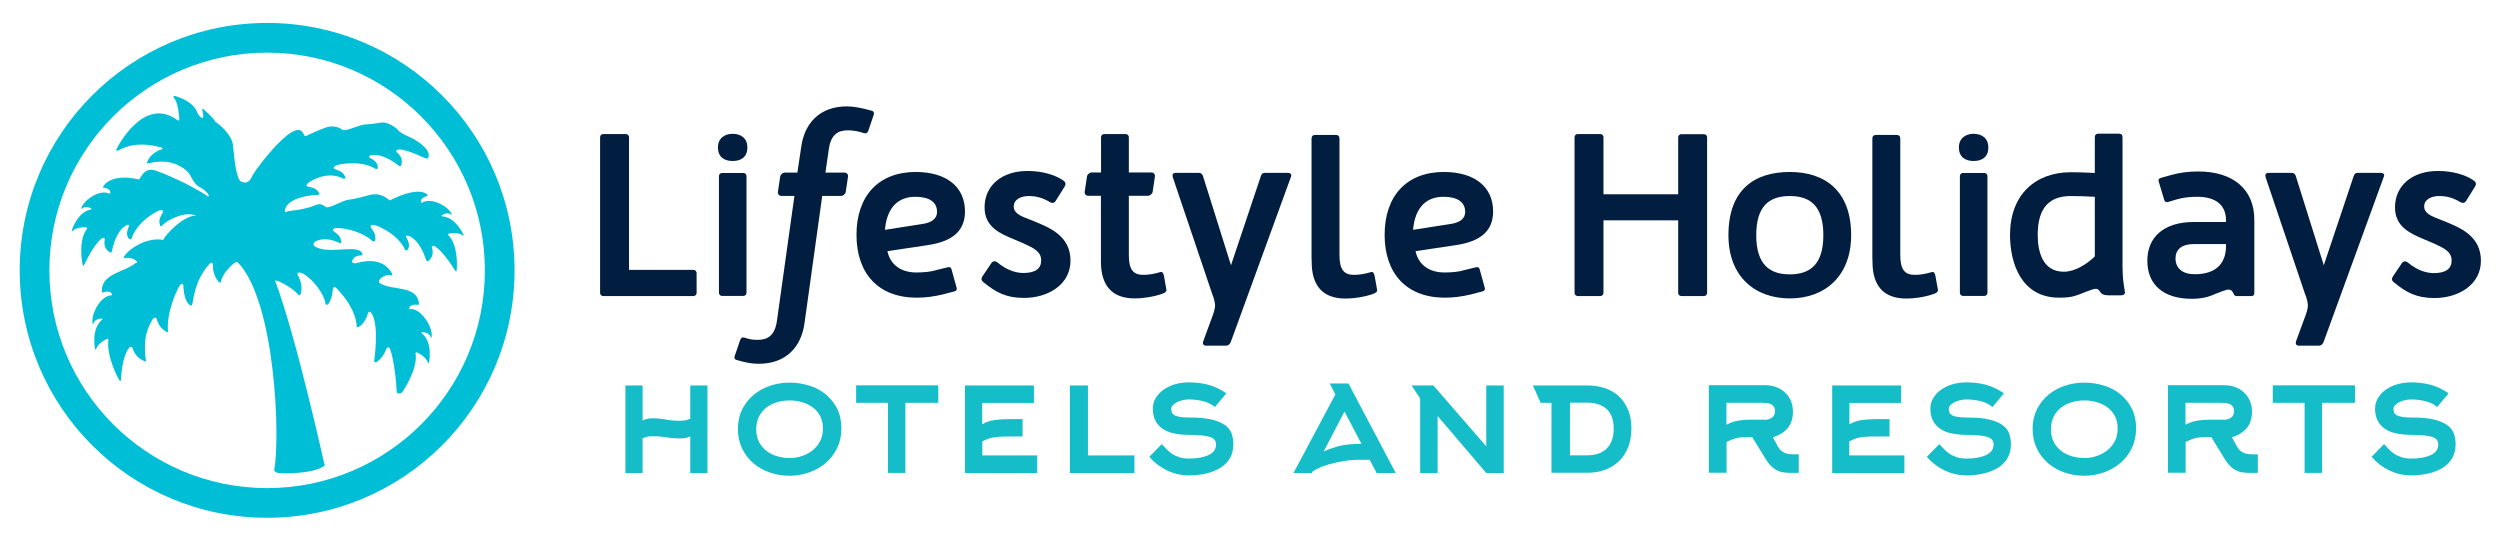
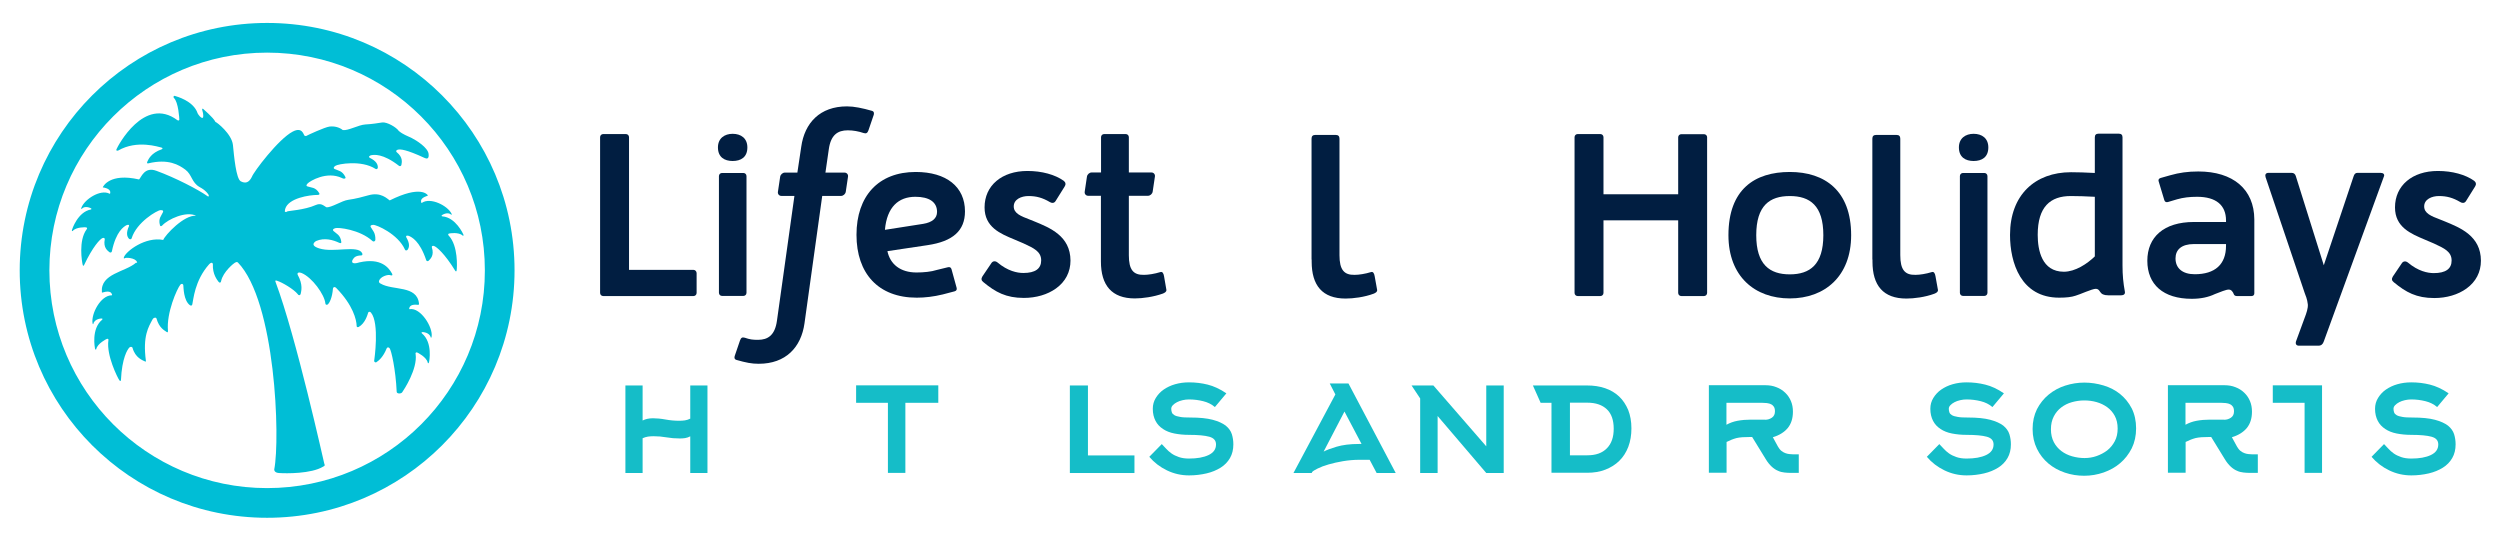
<svg xmlns="http://www.w3.org/2000/svg" version="1.1" id="Layer_1" x="0px" y="0px" viewBox="0 0 200.47 43.32" style="enable-background:new 0 0 200.47 43.32;" xml:space="preserve">
  <style type="text/css">
	.st0{fill:#00BED6;}
	.st1{fill:#011E41;}
	.st2{fill-rule:evenodd;clip-rule:evenodd;fill:#011E41;}
	.st3{fill:#15BDC8;}
</style>
  <g>
    <path class="st0" d="M21.42,1.84c-10.96,0-19.84,8.88-19.84,19.84c0,10.96,8.88,19.84,19.84,19.84c10.96,0,19.84-8.88,19.84-19.84   C41.26,10.72,32.38,1.84,21.42,1.84z M21.42,39.14c-9.64,0-17.46-7.82-17.46-17.46c0-9.64,7.82-17.46,17.46-17.46   c9.64,0,17.46,7.82,17.46,17.46C38.89,31.33,31.07,39.14,21.42,39.14z M27.41,14.27c-1.22-0.57-2.55,0.25-2.73,0.43   c-0.15,0.15-0.12,0.22-0.02,0.25c0.3,0.11,0.64,0.04,0.94,0.54c0.04,0.07,0.02,0.14-0.12,0.14c-0.67,0-2.35,0.25-2.61,1.12   c0,0-0.04,0.18-0.03,0.23c0.11,0.02,0.1,0.04,0.18-0.02c0.08-0.06,1.38-0.11,2.3-0.52c0.38-0.16,0.55-0.02,0.85,0.18   c0.41,0.04,1.23-0.53,1.77-0.6c0.54-0.07,1.23-0.25,1.6-0.36c1.01-0.29,1.52,0.29,1.71,0.41c2.51-1.25,3.02-0.45,3.05-0.42   c0.03,0.04-0.03,0.05-0.08,0.07c-0.53,0.18-0.46,0.41-0.45,0.48c0,0.06,0.03,0.09,0.07,0.06c0.68-0.46,2.06,0.23,2.37,0.88   c0.02,0.05,0.03,0.11-0.03,0.07c-0.29-0.25-0.72,0.02-0.75,0.05c-0.02,0.02-0.04,0.08,0.04,0.09c1.07,0.08,1.67,1.41,1.69,1.46   c0.04,0.11-0.04,0.11-0.06,0.08c-0.32-0.3-1.06-0.18-1.1-0.16c-0.07,0.02-0.09,0.11-0.01,0.17c0.76,0.82,0.66,2.55,0.63,2.77   c-0.02,0.14-0.08,0.09-0.11,0.05c-0.86-1.4-1.51-1.94-1.72-2c-0.1-0.03-0.19,0.02-0.16,0.12c0.21,0.65-0.12,0.92-0.25,1.06   c-0.07,0.07-0.17,0.05-0.2-0.03c-0.53-1.59-1.2-1.86-1.36-1.94c-0.14-0.07-0.31-0.05-0.24,0.1c0.3,0.51,0.24,0.8,0.11,0.99   c-0.04,0.06-0.17,0.11-0.22-0.01c-0.55-1.24-2.29-2-2.55-1.98c-0.21,0.01-0.24,0.09-0.19,0.18c0.15,0.27,0.39,0.44,0.37,1.02   c0,0.1-0.13,0.19-0.24,0.09c-1-0.91-2.75-1.11-2.99-1.02c-0.2,0.07-0.2,0.15-0.13,0.22c0.22,0.22,0.56,0.3,0.63,0.88   c0.01,0.08-0.04,0.13-0.17,0.07c-0.47-0.22-1.17-0.44-1.86-0.14c-0.36,0.24-0.22,0.44,0.26,0.59c1.16,0.37,3.1-0.3,3.44,0.38   c0.04,0.08,0.03,0.18-0.06,0.18c-0.53,0.02-0.6,0.2-0.72,0.38c-0.14,0.36,0.36,0.25,0.56,0.18c1.74-0.39,2.35,0.43,2.6,0.87   c0.03,0.05,0.13,0.23-0.11,0.16c-0.17-0.09-0.86,0.11-0.92,0.49c-0.01,0.06,0.03,0.14,0.13,0.18c0.97,0.58,2.93,0.11,3.08,1.61   c0,0.05-0.02,0.13-0.12,0.09c-0.6-0.06-0.63,0.2-0.66,0.26c-0.02,0.06-0.01,0.11,0.04,0.09c0.87-0.14,1.88,1.46,1.75,2.22   c-0.01,0.05-0.04,0.12-0.07,0.04c-0.1-0.4-0.65-0.43-0.68-0.42c-0.04,0.01-0.09,0.04-0.03,0.1c0.89,0.73,0.59,2.27,0.57,2.32   c-0.03,0.13-0.1,0.07-0.1,0.03c-0.09-0.45-0.82-0.81-0.86-0.82c-0.08-0.02-0.15,0.04-0.11,0.14c0.16,1.19-0.94,2.86-1.08,3.06   c-0.09,0.13-0.44,0.13-0.44-0.05c-0.08-1.76-0.43-3.33-0.57-3.49c-0.06-0.08-0.19-0.09-0.23,0.01c-0.28,0.7-0.63,0.98-0.82,1.11   c-0.1,0.07-0.22-0.05-0.18-0.14c0,0,0.44-2.98-0.26-3.83c-0.08-0.1-0.2-0.09-0.23,0.01c-0.04,0.13-0.23,0.85-0.76,1.14   c-0.08,0.03-0.16,0.02-0.16-0.08c-0.01-0.5-0.29-1.67-1.63-3.04c-0.1-0.11-0.23-0.12-0.27,0.04c-0.06,0.76-0.29,1.15-0.39,1.25   c-0.1,0.1-0.22,0.05-0.22-0.07c-0.07-0.7-1.06-2.08-1.91-2.43c-0.17-0.07-0.38-0.05-0.31,0.14c0.45,0.81,0.28,1.32,0.25,1.5   c-0.03,0.17-0.17,0.18-0.24,0.06c-0.32-0.4-1.25-0.95-1.67-1.08c-0.14-0.05-0.15,0.01-0.12,0.08c1.67,4.45,3.87,14.44,3.91,14.57   c0.05,0.15,0.08,0.18-0.09,0.26c-0.96,0.58-2.97,0.55-3.54,0.51c-0.3-0.02-0.38-0.17-0.38-0.28c0.49-2.47,0.11-13.49-2.92-16.61   c-0.1-0.06-0.16-0.01-0.24,0.03c-0.07,0.03-0.94,0.72-1.1,1.47c-0.01,0.13-0.12,0.17-0.21,0.05c-0.09-0.13-0.49-0.59-0.45-1.41   c-0.03-0.18-0.2-0.11-0.3,0.01c-1.18,1.33-1.26,2.87-1.35,3.22c-0.03,0.11-0.1,0.11-0.18,0.07c-0.53-0.37-0.52-1.46-0.54-1.61   c-0.02-0.12-0.15-0.15-0.24-0.04c-0.26,0.32-1.13,2.26-0.99,3.71c0.01,0.15-0.08,0.11-0.15,0.05c-0.12-0.09-0.56-0.29-0.77-1.05   c-0.05-0.12-0.24-0.07-0.31,0.06c-0.32,0.6-0.81,1.33-0.54,3.33c0.03,0.1-0.06,0.06-0.1,0.04c-0.16-0.08-0.75-0.28-0.97-1.07   c-0.03-0.11-0.17-0.11-0.25-0.04c-0.16,0.16-0.6,0.85-0.68,2.61c-0.01,0.06-0.04,0.14-0.13,0.02c-0.14-0.2-1.04-1.99-0.88-3.18   c0.04-0.11-0.04-0.16-0.11-0.14c-0.04,0.01-0.76,0.37-0.86,0.82c0,0.04-0.07,0.09-0.1-0.03c-0.01-0.05-0.32-1.59,0.57-2.32   c0.06-0.06,0.01-0.1-0.02-0.1c-0.04-0.01-0.59,0.02-0.68,0.42c-0.03,0.08-0.06,0.01-0.07-0.04c-0.12-0.76,0.65-2.23,1.53-2.24   c0.05,0.01,0.05-0.04,0.02-0.1c-0.03-0.06-0.11-0.31-0.69-0.14c-0.06,0.02-0.11,0.04-0.11-0.01c-0.13-1.5,1.88-1.61,2.73-2.36   c0.09,0,0.11,0.01,0.09-0.05c-0.12-0.36-0.94-0.39-0.99-0.31c-0.09,0.05-0.08-0.03-0.06-0.09c0.17-0.48,1.72-1.66,3.15-1.38   c0.14-0.38,1.67-2.03,2.64-1.94c-0.81-0.4-2.26,0.28-2.71,0.77c-0.1,0.1-0.16,0.08-0.19,0c-0.16-0.56,0.12-0.77,0.24-1.06   c0.04-0.1,0.01-0.17-0.2-0.16c-0.26,0.01-1.91,0.96-2.31,2.25c-0.04,0.13-0.17,0.09-0.22,0.04c-0.16-0.18-0.24-0.46,0-1   C10.4,18,10.23,18,10.1,18.08c-0.15,0.1-0.79,0.44-1.13,2.08c-0.02,0.09-0.12,0.12-0.2,0.06c-0.15-0.13-0.5-0.36-0.37-1.03   c0.01-0.1-0.08-0.14-0.18-0.1c-0.2,0.08-0.78,0.69-1.48,2.17c-0.03,0.04-0.08,0.11-0.11-0.03C6.57,21,6.28,19.3,6.94,18.4   c0.08-0.07,0.04-0.15-0.03-0.17c-0.04-0.01-0.79-0.04-1.07,0.28c-0.02,0.03-0.1,0.05-0.07-0.07c0.01-0.05,0.46-1.44,1.51-1.64   c0.08-0.02,0.05-0.07,0.03-0.09c-0.03-0.02-0.49-0.25-0.75,0.03c-0.06,0.05-0.06-0.02-0.04-0.07c0.24-0.68,1.53-1.52,2.26-1.14   c0.04,0.03,0.06-0.01,0.06-0.07c0-0.06,0.05-0.3-0.5-0.42C8.28,15.04,8.23,15.04,8.25,15c0.02-0.04,0.54-1.15,2.9-0.61   c0.17-0.14,0.42-1.06,1.4-0.69c1.51,0.55,3.36,1.51,4.06,2.01c0.14,0.12,0.16-0.02,0.11-0.1c-0.23-0.34-0.48-0.48-0.73-0.62   c-0.63-0.37-0.59-0.98-1.12-1.38c-0.52-0.39-1.37-0.9-2.98-0.51c-0.09,0.02-0.13-0.03-0.07-0.15c0.08-0.16,0.28-0.68,1.15-0.98   c0.09-0.02,0.08-0.12-0.03-0.14c-0.21-0.04-1.94-0.64-3.46,0.24c-0.05,0.02-0.19,0.04-0.14-0.1c0.08-0.21,2.22-4.33,4.89-2.33   c0.09,0.06,0.16,0,0.15-0.07c0-0.04-0.07-1.4-0.44-1.72c-0.03-0.01-0.06-0.22,0.11-0.15c0.05,0.02,1.47,0.37,1.8,1.39   c0.03,0.07,0.28,0.44,0.42,0.35c0.03-0.02,0.07-0.24-0.05-0.61c-0.04-0.07,0.03-0.16,0.07-0.1c0.04,0.05,0.8,0.67,0.99,1.05   c0.1,0.01,1.31,0.96,1.4,1.85c0.09,0.89,0.25,2.71,0.63,2.91c0.38,0.2,0.66,0.1,0.89-0.36c0.12-0.37,2.13-3.04,3.28-3.63   c0.77-0.4,0.86,0.26,0.94,0.33c0.11,0.03,0.1,0.05,0.18,0c0.08-0.05,1.44-0.68,1.82-0.73c0.38-0.05,0.79,0.05,1.07,0.28   c0.41,0.07,1.27-0.42,1.81-0.45c0.55-0.03,0.96-0.1,1.35-0.16c0.39-0.05,1.14,0.39,1.33,0.68c0.34,0.29,0.68,0.39,1.04,0.57   c0.36,0.18,1.29,0.76,1.35,1.27c0.05,0.43-0.16,0.4-0.31,0.33c-1.49-0.69-1.98-0.73-2.18-0.66c-0.1,0.03-0.15,0.12-0.07,0.19   c0.53,0.43,0.41,0.83,0.38,1.02c-0.02,0.1-0.11,0.13-0.19,0.08c-1.32-1.03-2.03-0.88-2.2-0.86c-0.15,0.02-0.29,0.13-0.14,0.22   c0.53,0.26,0.64,0.53,0.64,0.77c0,0.08-0.08,0.18-0.19,0.11c-1.14-0.73-3.01-0.39-3.22-0.24c-0.17,0.12-0.15,0.2-0.06,0.25   c0.28,0.14,0.62,0.12,0.87,0.65c0.03,0.08,0,0.14-0.14,0.12C27.56,14.34,27.49,14.31,27.41,14.27z" />
    <g>
      <g>
        <g>
          <g>
            <path class="st1" d="M82.91,17.74c-0.12-0.05-0.24-0.09-0.35-0.14c-0.71-0.27-1.27-0.49-1.27-1.05c0-0.57,0.61-0.83,1.18-0.83       c0.64,0,1.13,0.14,1.71,0.48c0.08,0.05,0.15,0.07,0.22,0.07c0.1,0,0.18-0.05,0.24-0.14l0.73-1.17       c0.11-0.17,0.09-0.33-0.07-0.46c-0.7-0.5-1.76-0.79-2.91-0.79c-2.06,0-3.44,1.17-3.44,2.92c0,1.59,1.27,2.11,2.38,2.57       c0.21,0.09,0.41,0.17,0.61,0.26l0.14,0.06c0.82,0.38,1.41,0.65,1.41,1.36c0,0.67-0.48,1.01-1.43,1.01       c-0.49,0-1.25-0.15-2.08-0.85c-0.18-0.14-0.38-0.11-0.49,0.07l-0.71,1.05c-0.12,0.19-0.09,0.34,0.07,0.46       c0.98,0.81,1.82,1.27,3.25,1.27c0.99,0,1.9-0.27,2.58-0.76c0.76-0.55,1.16-1.32,1.16-2.24C85.83,18.93,84.21,18.27,82.91,17.74       z" />
-             <path class="st1" d="M103.26,13.86h-1.84c-0.18,0-0.26,0.1-0.32,0.28l-2.39,7.13l-2.25-7.17c-0.06-0.16-0.16-0.24-0.34-0.24       h-1.84c-0.22,0-0.3,0.14-0.24,0.34l3.14,9.3c0.06,0.16,0.21,0.5,0.25,0.91c0.03,0.31-0.15,0.79-0.15,0.79l-0.8,2.18       c-0.06,0.22,0.04,0.34,0.24,0.34h1.56c0.22,0,0.36-0.12,0.43-0.34l4.81-13.2C103.61,13.98,103.47,13.86,103.26,13.86       L103.26,13.86z" />
            <g>
              <path class="st1" d="M58.75,12.91c0.66,0,1.18-0.3,1.18-1.09c0-0.73-0.51-1.09-1.18-1.09c-0.65,0-1.18,0.36-1.18,1.09        C57.57,12.61,58.1,12.91,58.75,12.91L58.75,12.91z" />
              <path class="st1" d="M57.65,14.12c0-0.14,0.11-0.25,0.25-0.25h1.71c0.14,0,0.25,0.11,0.25,0.25v9.36        c0,0.14-0.11,0.25-0.25,0.25H57.9c-0.14,0-0.25-0.11-0.25-0.25V14.12L57.65,14.12z" />
            </g>
            <path class="st1" d="M55.61,21.64h-5.17V11c0-0.14-0.11-0.25-0.25-0.25h-1.82c-0.14,0-0.25,0.11-0.25,0.25v12.49       c0,0.14,0.11,0.25,0.25,0.25h0.36h1.46h5.42c0.14,0,0.25-0.11,0.25-0.25v-1.6C55.85,21.75,55.74,21.64,55.61,21.64z" />
            <path class="st2" d="M76.55,23.36c0.14-0.04,0.2-0.14,0.16-0.28l-0.41-1.49c-0.04-0.14-0.14-0.2-0.29-0.16l-0.9,0.22       c-0.43,0.14-1.04,0.2-1.62,0.2c-1.29,0-2.11-0.66-2.33-1.71l3.21-0.48c2.05-0.3,3.01-1.17,3.01-2.71       c0-1.97-1.49-3.16-3.95-3.16c-2.99,0-4.75,1.93-4.75,5.04c0,3.09,1.74,5.04,4.83,5.04c0.66,0,1.35-0.08,2.09-0.26L76.55,23.36       L76.55,23.36z M70.96,18.43c0.16-1.83,1.09-2.65,2.44-2.65c1.11,0,1.74,0.42,1.74,1.21c0,0.52-0.39,0.84-1.11,0.96L70.96,18.43       L70.96,18.43z" />
-             <path class="st2" d="M118.9,23.36c0.14-0.04,0.2-0.14,0.16-0.28l-0.41-1.49c-0.04-0.14-0.14-0.2-0.29-0.16l-0.9,0.22       c-0.43,0.14-1.04,0.2-1.62,0.2c-1.29,0-2.11-0.66-2.33-1.71l3.21-0.48c2.05-0.3,3.01-1.17,3.01-2.71       c0-1.97-1.49-3.16-3.95-3.16c-2.99,0-4.75,1.93-4.75,5.04c0,3.09,1.74,5.04,4.83,5.04c0.66,0,1.35-0.08,2.09-0.26L118.9,23.36       L118.9,23.36z M113.31,18.43c0.16-1.83,1.09-2.65,2.44-2.65c1.11,0,1.74,0.42,1.74,1.21c0,0.52-0.39,0.84-1.11,0.96       L113.31,18.43L113.31,18.43z" />
            <path class="st1" d="M69.93,8.89c-0.77-0.22-1.44-0.36-2.01-0.36c-2.17,0-3.4,1.32-3.67,3.24l-0.31,2.07h-1       c-0.18,0-0.35,0.15-0.38,0.33l-0.18,1.21c-0.03,0.18,0.1,0.33,0.28,0.33h1.04l0,0.02l-0.93,6.65l-0.47,3.35       c-0.16,1.14-0.71,1.52-1.52,1.52c-0.43,0-0.65-0.03-1.06-0.17c-0.2-0.06-0.3,0-0.38,0.22l-0.43,1.26       c-0.04,0.16,0,0.26,0.14,0.3c0.77,0.22,1.22,0.31,1.79,0.31c2.17,0,3.4-1.32,3.67-3.24l1.42-10.2l0-0.02h1.51       c0.18,0,0.35-0.15,0.38-0.33l0.18-1.21c0.03-0.18-0.1-0.33-0.28-0.33h-1.53l0.27-1.87c0.16-1.15,0.71-1.52,1.52-1.52       c0.43,0,0.87,0.08,1.28,0.22c0.2,0.06,0.3,0,0.38-0.22l0.43-1.26C70.1,9.02,70.06,8.93,69.93,8.89z" />
            <path class="st1" d="M93.34,22.14c-0.04-0.22-0.12-0.38-0.3-0.32c-0.45,0.14-0.97,0.22-1.3,0.22       c-0.85,0.02-1.22-0.39-1.22-1.57V15.7h1.53c0.18,0,0.35-0.15,0.38-0.33l0.18-1.21c0.03-0.18-0.1-0.33-0.28-0.33h-1.81v-2.83       c0-0.14-0.11-0.25-0.25-0.25h-1.73c-0.14,0-0.25,0.11-0.25,0.25v2.83h-0.75c-0.18,0-0.35,0.15-0.38,0.33l-0.18,1.21       c-0.03,0.18,0.1,0.33,0.28,0.33h1.03v0.02h-0.01v5.25c0,1.91,0.87,2.96,2.72,2.96c0.61,0,1.5-0.12,2.25-0.39       c0.14-0.06,0.3-0.14,0.28-0.3L93.34,22.14z" />
            <path class="st1" d="M105.17,20.81v-5.09v-4.6c0-0.2,0.1-0.3,0.3-0.3h1.64c0.2,0,0.3,0.1,0.3,0.3v4.6v4.6v0.14       c0,1.18,0.37,1.6,1.22,1.58c0.34,0,0.85-0.08,1.3-0.22c0.18-0.06,0.26,0.1,0.3,0.32l0.2,1.11c0.02,0.16-0.14,0.24-0.28,0.3       c-0.75,0.28-1.64,0.39-2.25,0.39c-1.86,0-2.72-1.05-2.72-2.96V20.81L105.17,20.81z" />
          </g>
          <g>
            <path class="st2" d="M143.52,23.93c2.81,0,4.92-1.78,4.92-5.07c0-3.57-2.11-5.07-4.92-5.07c-2.81,0-4.92,1.39-4.92,5.07       C138.6,22.16,140.71,23.93,143.52,23.93L143.52,23.93z M143.52,22c-1.61,0-2.69-0.78-2.69-3.14c0-2.38,1.08-3.14,2.69-3.14       c1.61,0,2.69,0.76,2.69,3.14C146.21,21.22,145.13,22,143.52,22L143.52,22z" />
            <path class="st1" d="M136.64,10.76h-1.82c-0.14,0-0.25,0.11-0.25,0.25v4.57h-0.62h-4.98h-0.39V11c0-0.14-0.11-0.25-0.25-0.25       h-1.82c-0.14,0-0.25,0.11-0.25,0.25v12.49c0,0.14,0.11,0.25,0.25,0.25h1.82c0.14,0,0.25-0.11,0.25-0.25v-5.82h0.39h4.98h0.62       v5.82c0,0.14,0.11,0.25,0.25,0.25h1.82c0.14,0,0.25-0.11,0.25-0.25V11C136.89,10.87,136.78,10.76,136.64,10.76z" />
            <path class="st1" d="M190.89,13.86h-1.84c-0.18,0-0.26,0.1-0.32,0.28l-2.39,7.13l-2.25-7.17c-0.06-0.16-0.16-0.24-0.34-0.24       h-1.84c-0.22,0-0.3,0.14-0.24,0.34l3.14,9.3c0.06,0.16,0.21,0.5,0.25,0.91c0.03,0.31-0.15,0.79-0.15,0.79l-0.8,2.18       c-0.06,0.22,0.04,0.34,0.24,0.34h1.56c0.22,0,0.36-0.12,0.43-0.34l4.81-13.2C191.25,13.98,191.11,13.86,190.89,13.86       L190.89,13.86z" />
            <path class="st1" d="M158.26,12.91c0.66,0,1.18-0.3,1.18-1.09c0-0.73-0.51-1.09-1.18-1.09c-0.65,0-1.18,0.36-1.18,1.09       C157.08,12.61,157.61,12.91,158.26,12.91L158.26,12.91z" />
            <path class="st1" d="M157.16,14.12c0-0.14,0.11-0.25,0.25-0.25h1.71c0.14,0,0.25,0.11,0.25,0.25v9.36       c0,0.14-0.11,0.25-0.25,0.25h-1.71c-0.14,0-0.25-0.11-0.25-0.25V14.12L157.16,14.12z" />
            <path class="st1" d="M196.01,17.74c-0.12-0.05-0.24-0.09-0.35-0.14c-0.71-0.27-1.27-0.49-1.27-1.05c0-0.57,0.61-0.83,1.18-0.83       c0.64,0,1.13,0.14,1.71,0.48c0.08,0.05,0.15,0.07,0.22,0.07c0.1,0,0.18-0.05,0.24-0.14l0.73-1.17       c0.11-0.17,0.09-0.33-0.07-0.46c-0.7-0.5-1.76-0.79-2.91-0.79c-2.06,0-3.44,1.17-3.44,2.92c0,1.59,1.27,2.11,2.38,2.58       c0.21,0.09,0.41,0.17,0.61,0.26l0.14,0.06c0.82,0.38,1.41,0.65,1.41,1.36c0,0.67-0.48,1.01-1.43,1.01       c-0.49,0-1.25-0.15-2.08-0.85c-0.18-0.14-0.38-0.11-0.49,0.07l-0.71,1.05c-0.12,0.19-0.09,0.34,0.07,0.46       c0.98,0.81,1.82,1.27,3.25,1.27c0.99,0,1.9-0.27,2.58-0.76c0.76-0.55,1.16-1.32,1.16-2.24       C198.93,18.93,197.31,18.27,196.01,17.74z" />
            <g>
              <path class="st1" d="M170.2,21.29V11.01c0-0.19-0.1-0.29-0.29-0.29h-1.64c-0.19,0-0.29,0.1-0.29,0.29v2.86        c-0.72-0.04-1.41-0.06-1.91-0.06c-2.88,0-4.89,1.82-4.89,5.03c0,2.22,0.87,5.03,3.94,5.03c0.59,0,1-0.05,1.32-0.16        c0,0,0,0,0,0c0.31-0.08,1.34-0.56,1.62-0.55c0.22,0.01,0.27,0.14,0.35,0.25c0,0,0,0,0,0c0.11,0.17,0.29,0.27,0.63,0.27h1.06        c0.19,0,0.33-0.1,0.29-0.29C170.26,22.68,170.2,22.08,170.2,21.29z M163.4,18.83c0-2.26,1.02-3.11,2.65-3.11        c0.54,0,1.24,0.02,1.93,0.06v4.78c-0.62,0.6-1.57,1.23-2.49,1.23C163.73,21.78,163.4,20.07,163.4,18.83z" />
            </g>
            <path class="st1" d="M176.28,13.75c-0.84,0-1.54,0.1-2.24,0.3l-0.78,0.22c-0.14,0.04-0.21,0.14-0.16,0.28l0.45,1.49       c0.04,0.14,0.14,0.2,0.29,0.16l0.74-0.22c0.49-0.14,1.01-0.2,1.6-0.2c1.52,0,2.32,0.67,2.32,1.9v0.12h-2.57       c-2.42,0-3.74,1.21-3.74,3.11c0,1.9,1.27,3.05,3.56,3.05c0.73,0,1.34-0.13,1.86-0.38c0.41-0.16,0.92-0.37,1.11-0.36       c0.22,0.01,0.27,0.14,0.35,0.25c0,0,0,0,0,0l0.04,0.09c0.04,0.12,0.12,0.18,0.27,0.18h1.16c0.14,0,0.23-0.08,0.23-0.22v-5.92       C180.76,15.17,179.06,13.75,176.28,13.75z M174.45,20.72c0-0.69,0.47-1.15,1.48-1.15h2.57v0.14c0,1.49-0.88,2.28-2.51,2.28       C175.01,21.99,174.45,21.51,174.45,20.72z" />
            <path class="st1" d="M150.14,20.81v-5.09v-4.6c0-0.2,0.1-0.3,0.3-0.3h1.64c0.2,0,0.3,0.1,0.3,0.3v4.6v4.6v0.14       c0,1.18,0.37,1.6,1.22,1.58c0.34,0,0.85-0.08,1.3-0.22c0.18-0.06,0.26,0.1,0.3,0.32l0.2,1.11c0.02,0.16-0.14,0.24-0.28,0.3       c-0.75,0.28-1.64,0.39-2.25,0.39c-1.86,0-2.72-1.05-2.72-2.96V20.81L150.14,20.81z" />
          </g>
        </g>
      </g>
      <g>
        <path class="st3" d="M51.53,37.93h-1.38v-7.02h1.38v2.81c0.23-0.12,0.51-0.18,0.83-0.18c0.29,0,0.63,0.03,1.01,0.1     c0.38,0.07,0.75,0.1,1.1,0.1c0.15,0,0.3-0.01,0.45-0.03c0.14-0.02,0.29-0.07,0.43-0.14v-2.66h1.38v7.02h-1.38v-2.94     c-0.14,0.07-0.27,0.12-0.41,0.14c-0.14,0.02-0.28,0.03-0.42,0.03c-0.38,0-0.74-0.03-1.08-0.09c-0.34-0.06-0.69-0.09-1.03-0.09     c-0.15,0-0.3,0.01-0.45,0.03c-0.14,0.02-0.29,0.07-0.43,0.13V37.93z" />
-         <path class="st3" d="M67.47,34.35c0,0.6-0.12,1.13-0.35,1.6c-0.24,0.47-0.55,0.87-0.93,1.19c-0.38,0.33-0.83,0.57-1.33,0.75     c-0.5,0.17-1.02,0.26-1.55,0.26c-0.53,0-1.05-0.08-1.55-0.25c-0.5-0.17-0.94-0.41-1.32-0.73c-0.38-0.32-0.69-0.71-0.92-1.18     c-0.23-0.47-0.35-1-0.35-1.59c0-0.6,0.12-1.12,0.35-1.59c0.24-0.46,0.55-0.85,0.94-1.17c0.39-0.32,0.83-0.56,1.33-0.72     s1.01-0.24,1.53-0.24c0.52,0,1.04,0.08,1.54,0.23c0.5,0.15,0.95,0.38,1.33,0.69c0.38,0.31,0.69,0.69,0.93,1.15     C67.35,33.21,67.47,33.75,67.47,34.35z M65.99,34.36c0-0.39-0.08-0.73-0.23-1.01c-0.15-0.28-0.36-0.52-0.61-0.7     s-0.54-0.32-0.86-0.41c-0.32-0.09-0.65-0.13-0.98-0.13c-0.34,0-0.67,0.05-0.99,0.14c-0.32,0.09-0.6,0.23-0.85,0.42     c-0.25,0.19-0.45,0.43-0.6,0.72c-0.15,0.29-0.23,0.63-0.23,1.03c0,0.4,0.08,0.74,0.23,1.03c0.15,0.29,0.36,0.53,0.61,0.72     c0.25,0.19,0.54,0.33,0.86,0.42c0.32,0.09,0.65,0.14,0.99,0.14c0.33,0,0.66-0.05,0.97-0.16c0.32-0.1,0.6-0.26,0.85-0.45     c0.25-0.2,0.45-0.44,0.61-0.74C65.91,35.08,65.99,34.74,65.99,34.36z" />
        <path class="st3" d="M72.6,32.3v5.62h-1.4V32.3h-2.55v-1.4h6.59v1.4H72.6z" />
-         <path class="st3" d="M78.77,36.52h4.4v1.41h-5.79v-7.02h5.53v1.4h-4.15v1.71c0.31-0.18,0.65-0.29,1.02-0.34     c0.37-0.05,0.77-0.07,1.17-0.07H82V35h-1.03c-0.33,0-0.59,0.01-0.81,0.02c-0.21,0.01-0.4,0.03-0.55,0.06     c-0.15,0.03-0.29,0.07-0.42,0.12c-0.13,0.05-0.27,0.12-0.42,0.2V36.52z" />
        <path class="st3" d="M85.79,37.93v-7.02h1.45v5.61h3.73v1.41H85.79z" />
        <path class="st3" d="M97.42,32.64c-0.27-0.23-0.58-0.38-0.94-0.47c-0.36-0.09-0.74-0.14-1.14-0.14c-0.17,0-0.34,0.02-0.51,0.06     c-0.17,0.04-0.32,0.09-0.45,0.16c-0.13,0.07-0.25,0.15-0.33,0.24c-0.09,0.09-0.13,0.19-0.13,0.29c0,0.11,0.02,0.21,0.05,0.29     c0.03,0.09,0.1,0.16,0.2,0.22c0.1,0.06,0.26,0.11,0.46,0.14c0.2,0.04,0.48,0.05,0.82,0.05c0.74,0,1.34,0.06,1.79,0.18     c0.45,0.12,0.8,0.28,1.05,0.47c0.24,0.2,0.41,0.43,0.49,0.69c0.08,0.26,0.12,0.53,0.12,0.81c0,0.42-0.09,0.79-0.27,1.1     c-0.18,0.31-0.43,0.57-0.75,0.77c-0.32,0.2-0.7,0.36-1.13,0.46c-0.43,0.1-0.9,0.16-1.4,0.16c-0.62,0-1.21-0.13-1.77-0.4     c-0.56-0.27-1.03-0.63-1.42-1.09l1-1.02c0.11,0.11,0.22,0.23,0.35,0.37c0.12,0.14,0.27,0.26,0.43,0.38     c0.17,0.12,0.36,0.21,0.59,0.29c0.23,0.08,0.5,0.12,0.81,0.12c0.65,0,1.17-0.09,1.57-0.28c0.4-0.19,0.6-0.47,0.6-0.85     c0-0.32-0.18-0.52-0.54-0.62c-0.36-0.1-0.9-0.15-1.63-0.15c-0.42,0-0.81-0.04-1.17-0.11c-0.35-0.07-0.66-0.19-0.91-0.36     c-0.26-0.17-0.46-0.38-0.6-0.65c-0.14-0.27-0.22-0.59-0.22-0.97c0-0.32,0.08-0.61,0.24-0.87c0.16-0.26,0.37-0.49,0.63-0.67     c0.26-0.18,0.57-0.33,0.92-0.43c0.35-0.1,0.72-0.15,1.11-0.15c0.52,0,1.02,0.06,1.5,0.18s0.99,0.35,1.5,0.7L97.42,32.64z" />
        <path class="st3" d="M106.63,30.75h1.5l3.79,7.18h-1.53l-0.56-1.06h-0.84c-0.43,0-0.86,0.04-1.29,0.11     c-0.42,0.07-0.81,0.16-1.16,0.26s-0.64,0.21-0.88,0.33s-0.39,0.21-0.44,0.28l-0.04,0.08h-1.46l3.36-6.3L106.63,30.75z      M109.18,35.6l-1.37-2.6l-1.67,3.21c0.23-0.12,0.57-0.25,1.04-0.39s1.07-0.22,1.8-0.22H109.18z" />
        <path class="st3" d="M114.94,30.91l4.24,4.88v-4.88h1.4v7.02h-1.4l-3.9-4.57v4.57h-1.4v-5.98l-0.69-1.04H114.94z" />
        <path class="st3" d="M122.92,30.91h4.35c0.52,0,1,0.07,1.44,0.22c0.44,0.15,0.81,0.37,1.12,0.66c0.31,0.29,0.55,0.66,0.73,1.08     c0.17,0.43,0.26,0.92,0.26,1.48c0,0.54-0.08,1.03-0.25,1.48c-0.17,0.44-0.41,0.82-0.72,1.12c-0.31,0.31-0.69,0.54-1.12,0.71     c-0.44,0.17-0.92,0.25-1.46,0.25h-2.86V32.3h-0.87L122.92,30.91z M125.89,32.3v4.21h1.39c0.68,0,1.2-0.18,1.57-0.56     c0.37-0.37,0.55-0.89,0.55-1.57c0-0.69-0.18-1.21-0.55-1.56c-0.37-0.35-0.89-0.53-1.57-0.53H125.89z" />
        <path class="st3" d="M142.57,35.81c0.08,0.14,0.17,0.26,0.27,0.34c0.1,0.08,0.2,0.14,0.31,0.18c0.11,0.04,0.21,0.07,0.32,0.08     c0.1,0.01,0.2,0.02,0.28,0.02h0.49v1.49h-0.61c-0.18,0-0.36-0.01-0.54-0.03c-0.18-0.02-0.35-0.06-0.52-0.14     c-0.17-0.07-0.34-0.18-0.5-0.33c-0.16-0.15-0.33-0.35-0.49-0.62l-1.08-1.76h-0.09c-0.27,0-0.5,0.01-0.68,0.02     c-0.19,0.01-0.35,0.04-0.49,0.07c-0.14,0.04-0.27,0.08-0.39,0.13c-0.12,0.05-0.26,0.11-0.4,0.18v2.47h-1.42v-7.02h4.53     c0.33,0,0.62,0.05,0.89,0.16c0.27,0.1,0.5,0.25,0.7,0.44c0.2,0.19,0.35,0.41,0.46,0.67c0.11,0.26,0.16,0.54,0.16,0.85     c0,0.54-0.14,0.98-0.42,1.32c-0.28,0.33-0.68,0.58-1.19,0.73L142.57,35.81z M141.54,33.66c0.21,0,0.39-0.06,0.55-0.17     c0.16-0.11,0.24-0.28,0.24-0.51c0-0.15-0.03-0.28-0.09-0.37c-0.06-0.09-0.14-0.16-0.24-0.2c-0.09-0.05-0.21-0.07-0.33-0.09     c-0.13-0.01-0.25-0.02-0.37-0.02h-2.86v1.76c0.27-0.15,0.57-0.26,0.9-0.32c0.33-0.06,0.68-0.09,1.06-0.09H141.54z" />
-         <path class="st3" d="M148.31,36.52h4.4v1.41h-5.79v-7.02h5.53v1.4h-4.15v1.71c0.31-0.18,0.65-0.29,1.02-0.34     c0.37-0.05,0.77-0.07,1.17-0.07h1.03V35h-1.03c-0.33,0-0.59,0.01-0.81,0.02c-0.21,0.01-0.4,0.03-0.55,0.06     c-0.15,0.03-0.29,0.07-0.42,0.12c-0.13,0.05-0.27,0.12-0.42,0.2V36.52z" />
        <path class="st3" d="M159.77,32.64c-0.27-0.23-0.58-0.38-0.94-0.47c-0.36-0.09-0.74-0.14-1.14-0.14c-0.17,0-0.34,0.02-0.51,0.06     c-0.17,0.04-0.32,0.09-0.45,0.16c-0.13,0.07-0.25,0.15-0.33,0.24c-0.09,0.09-0.13,0.19-0.13,0.29c0,0.11,0.02,0.21,0.05,0.29     c0.03,0.09,0.1,0.16,0.2,0.22c0.1,0.06,0.26,0.11,0.46,0.14c0.2,0.04,0.48,0.05,0.82,0.05c0.74,0,1.34,0.06,1.79,0.18     c0.45,0.12,0.8,0.28,1.05,0.47c0.24,0.2,0.41,0.43,0.49,0.69c0.08,0.26,0.12,0.53,0.12,0.81c0,0.42-0.09,0.79-0.27,1.1     c-0.18,0.31-0.43,0.57-0.75,0.77c-0.32,0.2-0.7,0.36-1.13,0.46c-0.43,0.1-0.9,0.16-1.4,0.16c-0.62,0-1.21-0.13-1.77-0.4     c-0.56-0.27-1.03-0.63-1.42-1.09l1-1.02c0.11,0.11,0.22,0.23,0.35,0.37c0.12,0.14,0.27,0.26,0.43,0.38     c0.17,0.12,0.36,0.21,0.59,0.29c0.23,0.08,0.5,0.12,0.81,0.12c0.65,0,1.17-0.09,1.57-0.28c0.4-0.19,0.6-0.47,0.6-0.85     c0-0.32-0.18-0.52-0.54-0.62c-0.36-0.1-0.9-0.15-1.63-0.15c-0.42,0-0.81-0.04-1.17-0.11c-0.35-0.07-0.66-0.19-0.91-0.36     c-0.26-0.17-0.46-0.38-0.6-0.65c-0.14-0.27-0.22-0.59-0.22-0.97c0-0.32,0.08-0.61,0.24-0.87c0.16-0.26,0.37-0.49,0.63-0.67     c0.26-0.18,0.57-0.33,0.92-0.43c0.35-0.1,0.72-0.15,1.11-0.15c0.52,0,1.02,0.06,1.5,0.18c0.49,0.12,0.99,0.35,1.5,0.7     L159.77,32.64z" />
        <path class="st3" d="M171.29,34.35c0,0.6-0.12,1.13-0.35,1.6c-0.24,0.47-0.55,0.87-0.93,1.19c-0.38,0.33-0.83,0.57-1.33,0.75     c-0.5,0.17-1.02,0.26-1.55,0.26c-0.53,0-1.05-0.08-1.55-0.25c-0.5-0.17-0.94-0.41-1.32-0.73c-0.38-0.32-0.69-0.71-0.92-1.18     c-0.23-0.47-0.35-1-0.35-1.59c0-0.6,0.12-1.12,0.35-1.59c0.24-0.46,0.55-0.85,0.94-1.17c0.39-0.32,0.83-0.56,1.33-0.72     s1.01-0.24,1.53-0.24c0.52,0,1.04,0.08,1.54,0.23c0.5,0.15,0.95,0.38,1.33,0.69c0.38,0.31,0.69,0.69,0.93,1.15     C171.17,33.21,171.29,33.75,171.29,34.35z M169.81,34.36c0-0.39-0.08-0.73-0.23-1.01c-0.15-0.28-0.36-0.52-0.61-0.7     s-0.54-0.32-0.86-0.41c-0.32-0.09-0.65-0.13-0.98-0.13c-0.34,0-0.67,0.05-0.99,0.14c-0.32,0.09-0.6,0.23-0.85,0.42     c-0.25,0.19-0.45,0.43-0.6,0.72c-0.15,0.29-0.23,0.63-0.23,1.03c0,0.4,0.08,0.74,0.23,1.03c0.15,0.29,0.36,0.53,0.61,0.72     c0.25,0.19,0.54,0.33,0.86,0.42c0.32,0.09,0.65,0.14,0.99,0.14c0.33,0,0.66-0.05,0.97-0.16s0.6-0.26,0.85-0.45     c0.25-0.2,0.45-0.44,0.61-0.74C169.74,35.08,169.81,34.74,169.81,34.36z" />
        <path class="st3" d="M179.38,35.81c0.08,0.14,0.17,0.26,0.27,0.34c0.1,0.08,0.2,0.14,0.31,0.18c0.11,0.04,0.21,0.07,0.32,0.08     s0.2,0.02,0.28,0.02h0.49v1.49h-0.61c-0.18,0-0.36-0.01-0.54-0.03c-0.18-0.02-0.35-0.06-0.52-0.14c-0.17-0.07-0.34-0.18-0.5-0.33     c-0.16-0.15-0.33-0.35-0.49-0.62l-1.08-1.76h-0.09c-0.27,0-0.5,0.01-0.68,0.02c-0.19,0.01-0.35,0.04-0.49,0.07     c-0.14,0.04-0.27,0.08-0.39,0.13c-0.12,0.05-0.26,0.11-0.4,0.18v2.47h-1.42v-7.02h4.53c0.33,0,0.62,0.05,0.89,0.16     c0.27,0.1,0.5,0.25,0.7,0.44c0.2,0.19,0.35,0.41,0.46,0.67c0.11,0.26,0.16,0.54,0.16,0.85c0,0.54-0.14,0.98-0.42,1.32     c-0.28,0.33-0.68,0.58-1.19,0.73L179.38,35.81z M178.35,33.66c0.21,0,0.39-0.06,0.55-0.17c0.16-0.11,0.24-0.28,0.24-0.51     c0-0.15-0.03-0.28-0.09-0.37c-0.06-0.09-0.14-0.16-0.24-0.2c-0.09-0.05-0.21-0.07-0.33-0.09c-0.13-0.01-0.25-0.02-0.37-0.02     h-2.86v1.76c0.27-0.15,0.57-0.26,0.9-0.32c0.33-0.06,0.68-0.09,1.06-0.09H178.35z" />
-         <path class="st3" d="M186.2,32.3v5.62h-1.4V32.3h-2.55v-1.4h6.59v1.4H186.2z" />
+         <path class="st3" d="M186.2,32.3v5.62h-1.4V32.3h-2.55v-1.4h6.59H186.2z" />
        <path class="st3" d="M195.43,32.64c-0.27-0.23-0.58-0.38-0.94-0.47c-0.36-0.09-0.74-0.14-1.14-0.14c-0.17,0-0.34,0.02-0.51,0.06     c-0.17,0.04-0.32,0.09-0.45,0.16c-0.13,0.07-0.25,0.15-0.33,0.24c-0.09,0.09-0.13,0.19-0.13,0.29c0,0.11,0.02,0.21,0.05,0.29     c0.03,0.09,0.1,0.16,0.2,0.22c0.1,0.06,0.26,0.11,0.46,0.14c0.2,0.04,0.48,0.05,0.82,0.05c0.74,0,1.34,0.06,1.79,0.18     c0.45,0.12,0.8,0.28,1.05,0.47c0.24,0.2,0.41,0.43,0.49,0.69c0.08,0.26,0.12,0.53,0.12,0.81c0,0.42-0.09,0.79-0.27,1.1     c-0.18,0.31-0.43,0.57-0.75,0.77c-0.32,0.2-0.7,0.36-1.13,0.46c-0.43,0.1-0.9,0.16-1.4,0.16c-0.62,0-1.21-0.13-1.77-0.4     c-0.56-0.27-1.03-0.63-1.42-1.09l1-1.02c0.11,0.11,0.22,0.23,0.35,0.37c0.12,0.14,0.27,0.26,0.43,0.38     c0.17,0.12,0.36,0.21,0.59,0.29c0.23,0.08,0.5,0.12,0.81,0.12c0.65,0,1.17-0.09,1.57-0.28c0.4-0.19,0.6-0.47,0.6-0.85     c0-0.32-0.18-0.52-0.54-0.62c-0.36-0.1-0.9-0.15-1.63-0.15c-0.42,0-0.81-0.04-1.17-0.11c-0.35-0.07-0.66-0.19-0.91-0.36     c-0.26-0.17-0.46-0.38-0.6-0.65c-0.14-0.27-0.22-0.59-0.22-0.97c0-0.32,0.08-0.61,0.24-0.87c0.16-0.26,0.37-0.49,0.63-0.67     c0.26-0.18,0.57-0.33,0.92-0.43c0.35-0.1,0.72-0.15,1.11-0.15c0.52,0,1.02,0.06,1.5,0.18s0.99,0.35,1.5,0.7L195.43,32.64z" />
      </g>
    </g>
  </g>
</svg>